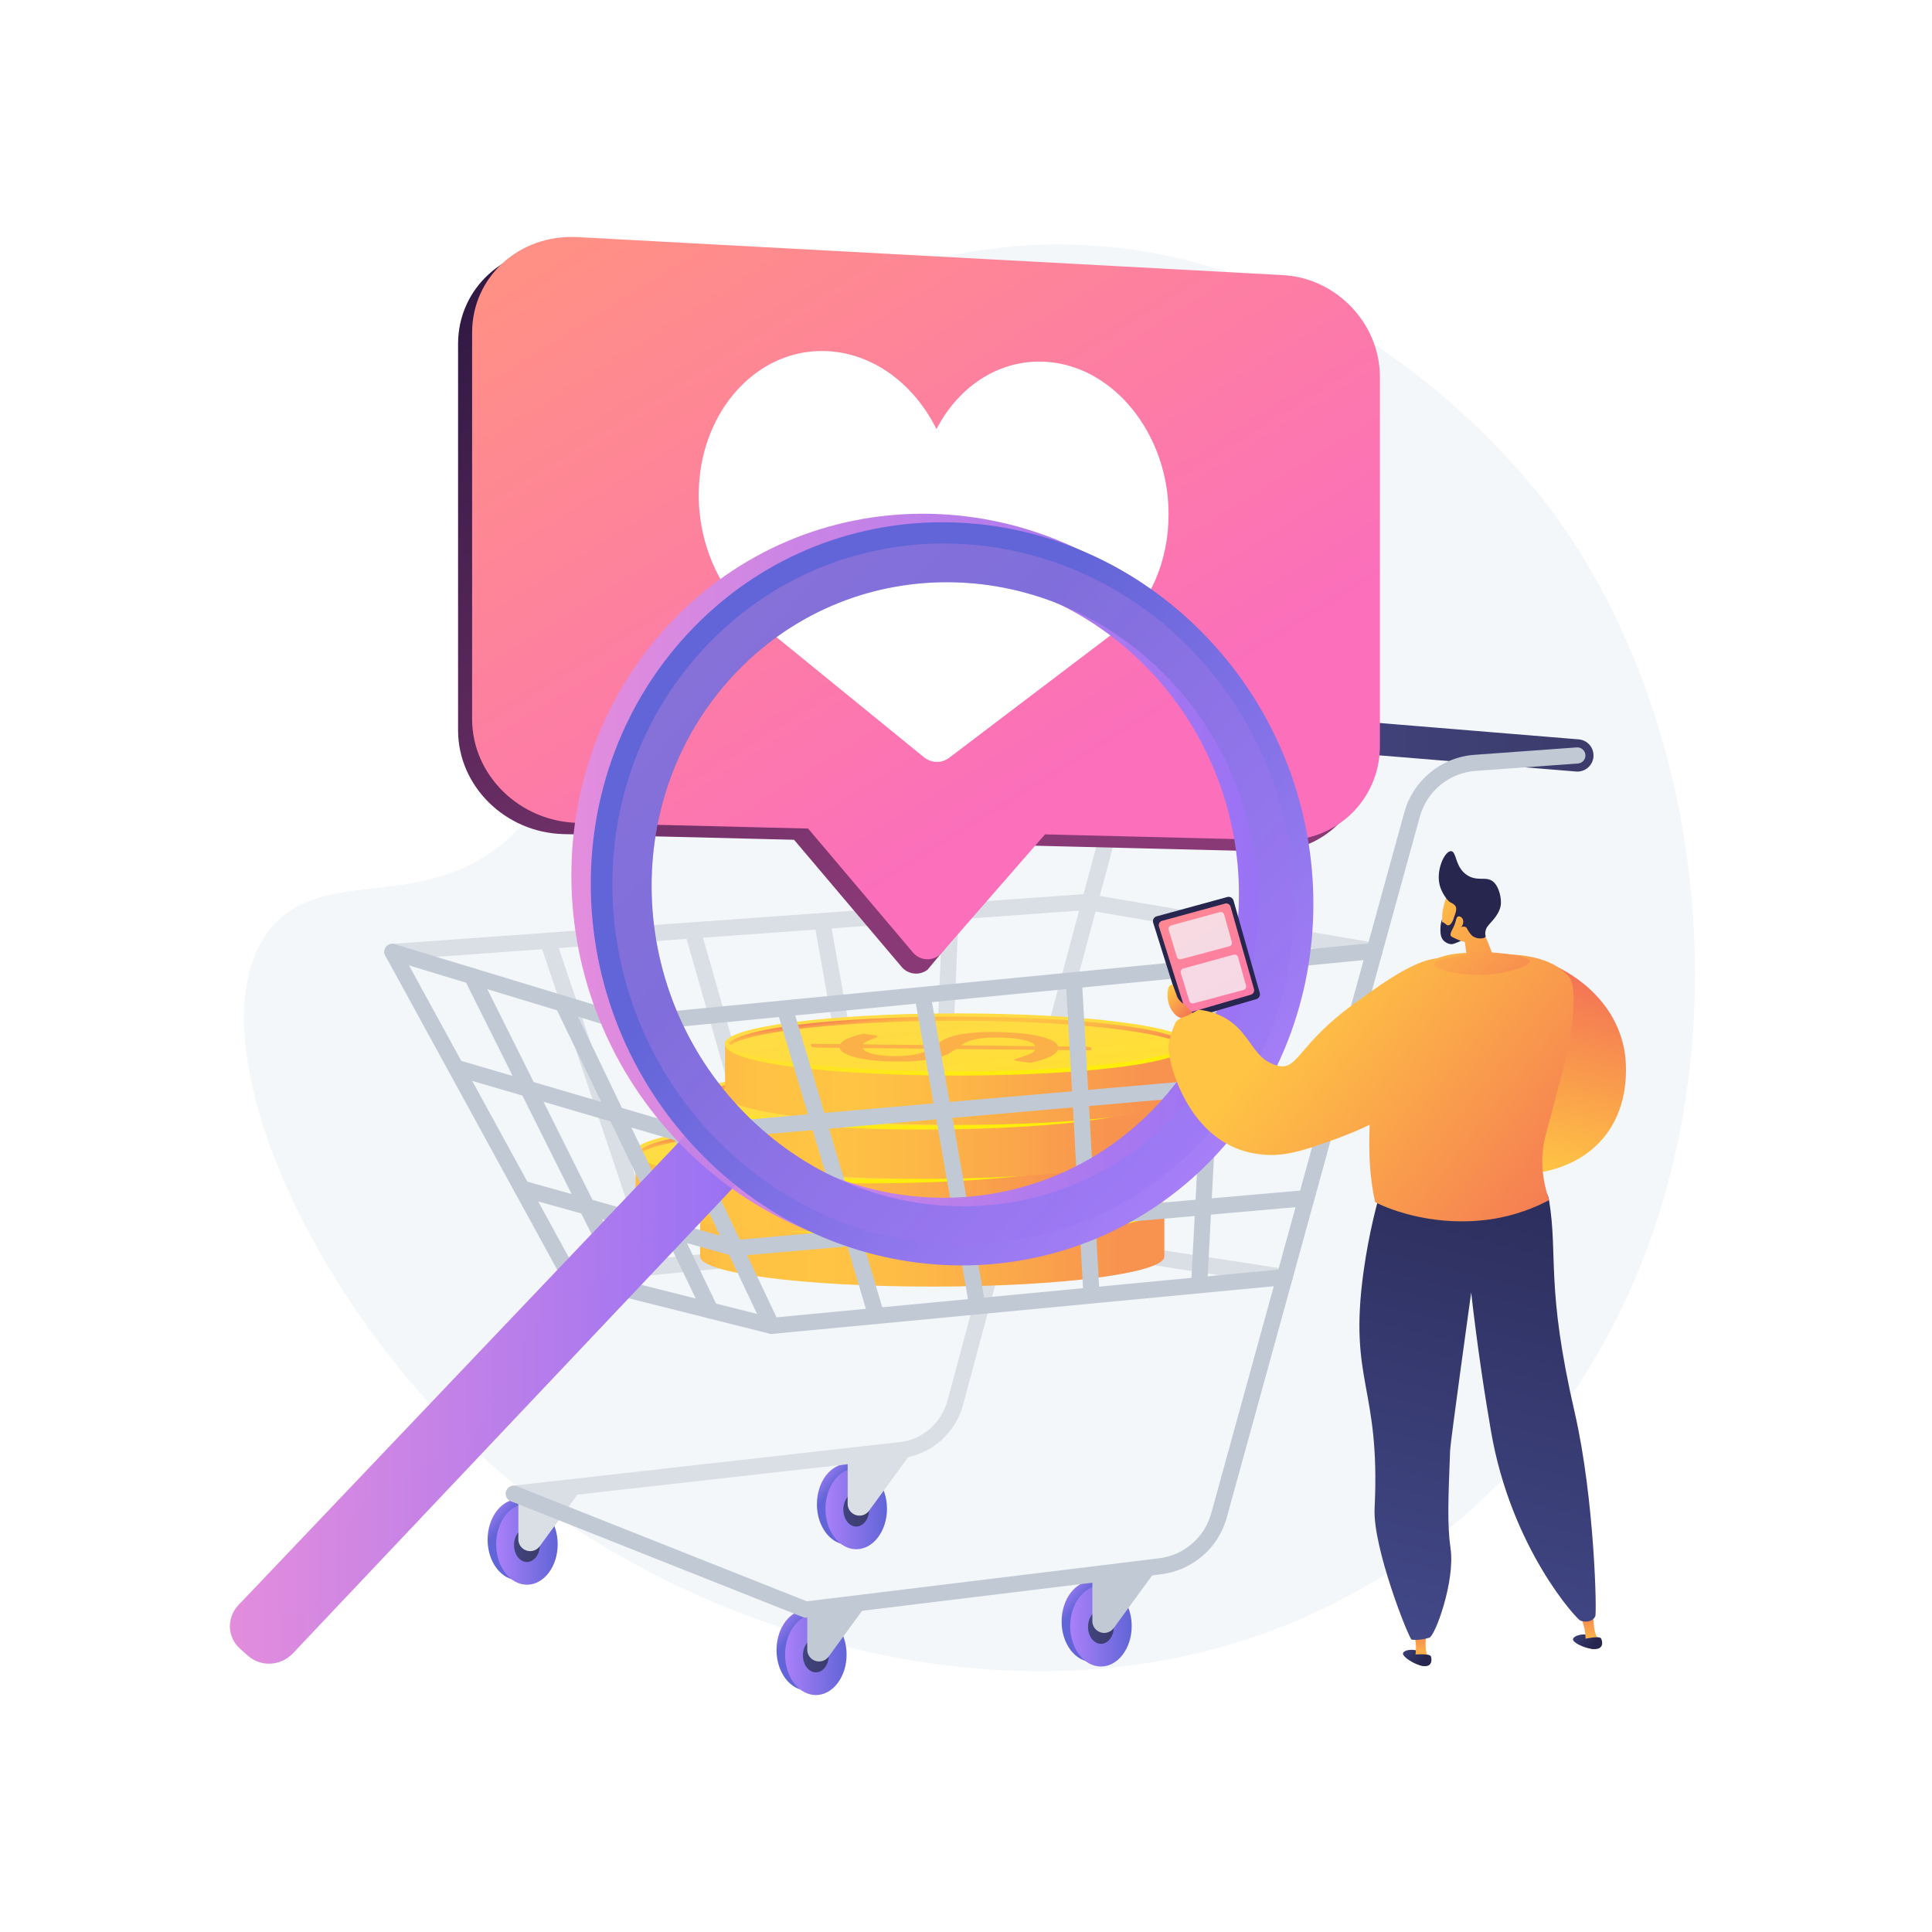
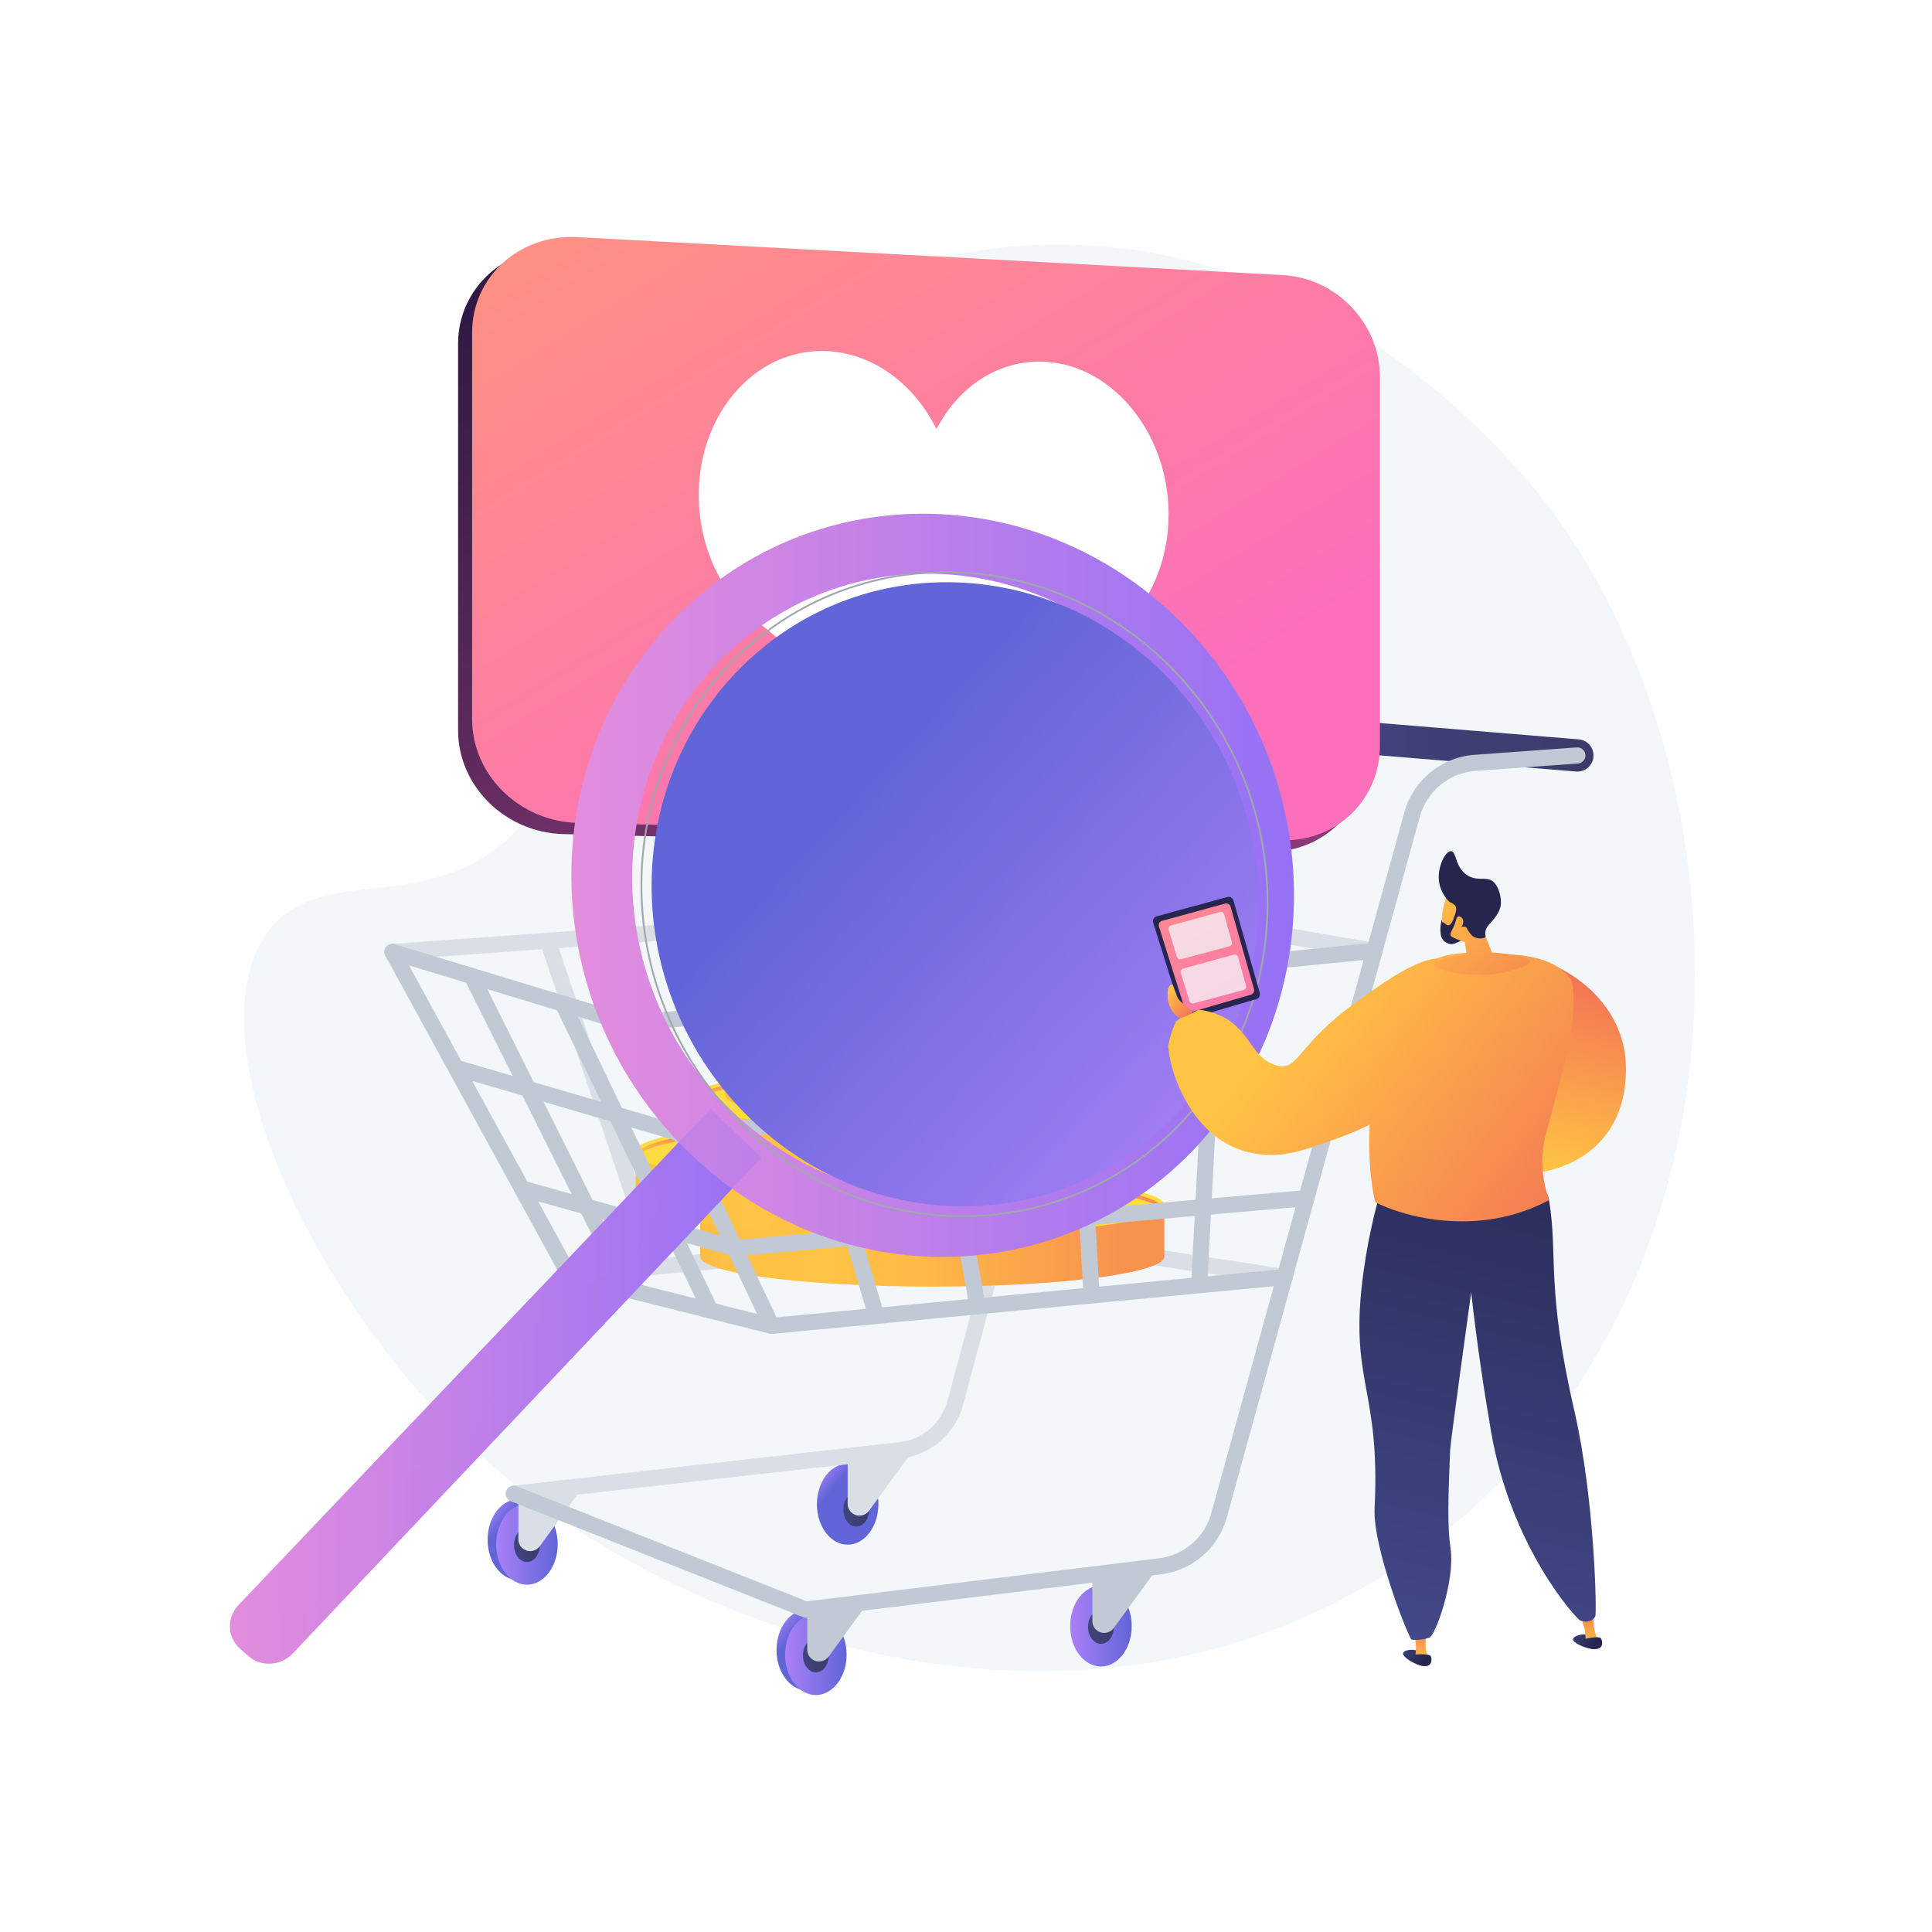
<svg xmlns="http://www.w3.org/2000/svg" viewBox="0 0 3710 3710" xml:space="preserve">
  <path fill="#fff" d="M0 0h3710v3710H0z" />
  <path d="M2984.46 986.942c-42.487-58.291-406.22-540.329-995.814-516.849-29.462 1.173-604.475 31.611-816.565 409.471-156.889 279.513 9.211 527.511-182.183 717.95-166.768 165.937-371.72 56.103-474.203 190.287-156.109 204.401 92.497 756.435 474.467 1064.299 394.408 317.89 1148.956 551.107 1735.42 126.98 658.435-476.173 651.753-1453.134 258.878-1992.138z" fill="#f4f7fa" />
  <linearGradient id="a" gradientUnits="userSpaceOnUse" x1="931.607" y1="2902.984" x2="964.283" y2="2930.462">
    <stop offset="0" stop-color="#aa80f9" />
    <stop offset=".996" stop-color="#6165d7" />
  </linearGradient>
  <path d="M1054.471 2956.635c0 42.911-26.443 77.695-59.064 77.695-32.618 0-59.062-34.784-59.062-77.695 0-42.909 26.443-77.695 59.062-77.695 32.621 0 59.064 34.786 59.064 77.695z" fill="url(#a)" />
  <linearGradient id="b" gradientUnits="userSpaceOnUse" x1="952.797" y1="2965.406" x2="1070.923" y2="2965.406">
    <stop offset="0" stop-color="#aa80f9" />
    <stop offset=".996" stop-color="#6165d7" />
  </linearGradient>
  <path d="M1070.923 2965.406c0 42.911-26.442 77.694-59.062 77.694s-59.063-34.784-59.063-77.694c0-42.909 26.443-77.695 59.063-77.695s59.062 34.786 59.062 77.695z" fill="url(#b)" />
  <linearGradient id="c" gradientUnits="userSpaceOnUse" x1="987.106" y1="2966.971" x2="1036.604" y2="2966.971">
    <stop offset="0" stop-color="#40447e" />
    <stop offset=".996" stop-color="#3c3b6b" />
  </linearGradient>
  <path d="M1036.604 2966.97c0 17.98-11.081 32.557-24.749 32.557-13.667 0-24.749-14.576-24.749-32.557 0-17.979 11.082-32.555 24.749-32.555 13.668 0 24.749 14.576 24.749 32.555z" fill="url(#c)" />
  <path d="M995.407 2870.572v85.313c0 12.527 10.154 22.681 22.681 22.681a22.678 22.678 0 0 0 18.315-9.304l76.731-105.067-117.727 6.377z" fill="#dadfe5" />
  <linearGradient id="d" gradientUnits="userSpaceOnUse" x1="1563.945" y1="2834.854" x2="1596.621" y2="2862.332">
    <stop offset="0" stop-color="#aa80f9" />
    <stop offset=".996" stop-color="#6165d7" />
  </linearGradient>
  <path d="M1686.809 2888.505c0 42.91-26.443 77.696-59.063 77.696-32.618 0-59.062-34.785-59.062-77.696 0-42.907 26.443-77.695 59.062-77.695 32.62 0 59.063 34.787 59.063 77.695z" fill="url(#d)" />
  <linearGradient id="e" gradientUnits="userSpaceOnUse" x1="1585.137" y1="2897.278" x2="1703.263" y2="2897.278">
    <stop offset="0" stop-color="#aa80f9" />
    <stop offset=".996" stop-color="#6165d7" />
  </linearGradient>
-   <path d="M1703.262 2897.277c0 42.909-26.444 77.696-59.062 77.696-32.62 0-59.063-34.787-59.063-77.696s26.443-77.694 59.063-77.694c32.619 0 59.062 34.785 59.062 77.694z" fill="url(#e)" />
  <linearGradient id="f" gradientUnits="userSpaceOnUse" x1="1619.445" y1="2898.842" x2="1668.941" y2="2898.842">
    <stop offset="0" stop-color="#40447e" />
    <stop offset=".996" stop-color="#3c3b6b" />
  </linearGradient>
  <path d="M1668.942 2898.841c0 17.981-11.078 32.557-24.749 32.557-13.667 0-24.747-14.576-24.747-32.557 0-17.98 11.081-32.555 24.747-32.555 13.67.001 24.749 14.575 24.749 32.555z" fill="url(#f)" />
  <path d="M1627.746 2802.442v85.316c0 12.525 10.154 22.68 22.681 22.68a22.683 22.683 0 0 0 18.317-9.304l76.728-105.067-117.726 6.375z" fill="#dadfe5" />
  <path d="M986.587 2883.83c-7.774 0-14.475-5.846-15.367-13.757-.961-8.5 5.158-16.161 13.658-17.122l748.843-84.384c40.755-7.011 74.742-37.988 85.708-78.788l313.685-1167.876c16.706-62.188 71.089-106.936 135.319-111.36l227.78-13.583c8.561-.59 15.874 5.997 16.381 14.535.514 8.538-5.997 15.874-14.535 16.381l-227.637 13.575c-50.904 3.509-94.118 39.069-107.39 88.484l-313.685 1167.876c-14.089 52.439-57.771 92.242-111.278 101.416l-749.727 84.506c-.59.067-1.173.097-1.755.097z" fill="#dadfe5" />
  <path d="M1507.573 2424.094c-6.738 0-12.94-4.439-14.884-11.238l-176.339-617.04c-2.352-8.229 2.413-16.797 10.633-19.149 8.213-2.344 16.797 2.42 19.149 10.633l176.339 617.04c2.352 8.229-2.413 16.797-10.633 19.149a15.46 15.46 0 0 1-4.265.605zM1687.973 2398.29c-7.366 0-13.9-5.271-15.231-12.773l-108.767-611.224c-1.497-8.425 4.114-16.464 12.532-17.962 8.5-1.535 16.472 4.114 17.962 12.531l108.766 611.224c1.498 8.425-4.114 16.464-12.531 17.961-.923.168-1.831.243-2.731.243zM1800.06 2378.257c-.212 0-.431-.008-.651-.015-8.546-.355-15.186-7.57-14.83-16.116l25.101-604.758c.348-8.546 7.192-15.33 16.116-14.83 8.546.355 15.186 7.57 14.831 16.116l-25.1 604.758c-.342 8.326-7.209 14.845-15.467 14.845zM1261.513 2446.669c-6.474 0-12.509-4.091-14.687-10.573l-207.044-617.312c-2.715-8.107 1.649-16.888 9.763-19.61 8.107-2.7 16.887 1.649 19.61 9.763L1276.2 2426.25c2.715 8.107-1.649 16.887-9.763 19.61a15.56 15.56 0 0 1-4.924.809z" fill="#dadfe5" />
  <linearGradient id="g" gradientUnits="userSpaceOnUse" x1="2488.438" y1="1429.727" x2="3060.012" y2="1429.727">
    <stop offset="0" stop-color="#40447e" />
    <stop offset=".996" stop-color="#3c3b6b" />
  </linearGradient>
  <path d="M3029.073 1481.655c-.854 0-1.709-.03-2.579-.106l-509.619-41.897c-17.047-1.399-29.737-16.358-28.33-33.412 1.399-17.054 16.373-29.759 33.412-28.33l509.619 41.897c17.047 1.399 29.737 16.358 28.33 33.412-1.331 16.184-14.876 28.436-30.833 28.436z" fill="url(#g)" />
  <linearGradient id="h" gradientUnits="userSpaceOnUse" x1="1486.39" y1="3114.882" x2="1519.066" y2="3142.36">
    <stop offset="0" stop-color="#aa80f9" />
    <stop offset=".996" stop-color="#6165d7" />
  </linearGradient>
  <path d="M1609.254 3168.533c0 42.909-26.444 77.695-59.062 77.695-32.622 0-59.063-34.786-59.063-77.695s26.442-77.695 59.063-77.695c32.619 0 59.062 34.786 59.062 77.695z" fill="url(#h)" />
  <linearGradient id="i" gradientUnits="userSpaceOnUse" x1="1507.58" y1="3177.305" x2="1625.706" y2="3177.305">
    <stop offset="0" stop-color="#aa80f9" />
    <stop offset=".996" stop-color="#6165d7" />
  </linearGradient>
  <path d="M1625.706 3177.304c0 42.909-26.442 77.696-59.062 77.696-32.618 0-59.063-34.787-59.063-77.696s26.445-77.695 59.063-77.695c32.62.001 59.062 34.786 59.062 77.695z" fill="url(#i)" />
  <linearGradient id="j" gradientUnits="userSpaceOnUse" x1="1541.889" y1="3178.869" x2="1591.387" y2="3178.869">
    <stop offset="0" stop-color="#40447e" />
    <stop offset=".996" stop-color="#3c3b6b" />
  </linearGradient>
  <path d="M1591.387 3178.868c0 17.98-11.079 32.556-24.749 32.556-13.667 0-24.749-14.576-24.749-32.556 0-17.979 11.082-32.555 24.749-32.555 13.67 0 24.749 14.576 24.749 32.555z" fill="url(#j)" />
  <path d="M1550.192 3082.47v85.313c0 12.527 10.154 22.681 22.68 22.681a22.675 22.675 0 0 0 18.316-9.306l76.729-105.065-117.725 6.377z" fill="#c1cad4" />
  <linearGradient id="k" gradientUnits="userSpaceOnUse" x1="2033.86" y1="3060.075" x2="2066.536" y2="3087.552">
    <stop offset="0" stop-color="#aa80f9" />
    <stop offset=".996" stop-color="#6165d7" />
  </linearGradient>
-   <path d="M2156.723 3113.726c0 42.909-26.443 77.694-59.062 77.694-32.62 0-59.063-34.785-59.063-77.694 0-42.911 26.443-77.694 59.063-77.694 32.619-.001 59.062 34.783 59.062 77.694z" fill="url(#k)" />
  <linearGradient id="l" gradientUnits="userSpaceOnUse" x1="2055.052" y1="3122.497" x2="2173.177" y2="3122.497">
    <stop offset="0" stop-color="#aa80f9" />
    <stop offset=".996" stop-color="#6165d7" />
  </linearGradient>
  <path d="M2173.177 3122.497c0 42.911-26.444 77.695-59.062 77.695-32.618 0-59.063-34.784-59.063-77.695 0-42.909 26.445-77.694 59.063-77.694 32.619-.001 59.062 34.785 59.062 77.694z" fill="url(#l)" />
  <linearGradient id="m" gradientUnits="userSpaceOnUse" x1="2089.36" y1="3124.061" x2="2138.856" y2="3124.061">
    <stop offset="0" stop-color="#40447e" />
    <stop offset=".996" stop-color="#3c3b6b" />
  </linearGradient>
  <path d="M2138.856 3124.061c0 17.979-11.079 32.555-24.747 32.555s-24.749-14.576-24.749-32.555c0-17.981 11.081-32.557 24.749-32.557 13.668.001 24.747 14.577 24.747 32.557z" fill="url(#m)" />
  <path d="M2097.662 3027.663v85.313c0 12.527 10.154 22.683 22.68 22.683a22.688 22.688 0 0 0 18.318-9.305l76.728-105.067-117.726 6.376z" fill="#c1cad4" />
  <path d="M753.611 1843.499c-8.047 0-14.845-6.224-15.435-14.377-.613-8.531 5.808-15.95 14.339-16.562l1333.688-96.001c1.248-.061 2.488-.031 3.713.181l552.129 94.042c8.432 1.437 14.104 9.438 12.667 17.871a15.44 15.44 0 0 1-17.871 12.667l-550.284-93.732-1331.82 95.872c-.378.024-.756.039-1.126.039z" fill="#dadfe5" />
  <path d="M1206.79 1981.087c-1.52 0-3.04-.227-4.5-.666l-453.164-137.588c-8.183-2.488-12.804-11.14-10.323-19.323 2.496-8.183 11.185-12.781 19.323-10.323l450.222 136.696 1429.59-139.245c8.652-.93 16.094 5.4 16.918 13.908.832 8.516-5.4 16.093-13.908 16.918l-1432.653 139.547a14.42 14.42 0 0 1-1.505.076z" fill="#c1cad4" />
  <path d="M2466.938 2467.882c-.786 0-1.573-.061-2.375-.182l-543.304-83.356-826.579 79.56c-8.508.802-16.086-5.43-16.902-13.938-.817-8.515 5.422-16.078 13.938-16.903l828.5-79.741a15.157 15.157 0 0 1 3.834.113l545.217 83.651c8.455 1.293 14.256 9.204 12.955 17.659-1.172 7.654-7.774 13.137-15.284 13.137z" fill="#dadfe5" />
  <linearGradient id="n" gradientUnits="userSpaceOnUse" x1="1268.213" y1="2392.456" x2="2293.779" y2="2392.456">
    <stop offset="0" stop-color="#fcb148" />
    <stop offset=".052" stop-color="#fdba46" />
    <stop offset=".142" stop-color="#ffc244" />
    <stop offset=".318" stop-color="#ffc444" />
    <stop offset=".485" stop-color="#fdb946" />
    <stop offset=".775" stop-color="#f99c4d" />
    <stop offset=".866" stop-color="#f8924f" />
    <stop offset="1" stop-color="#f8924f" />
  </linearGradient>
  <path d="M1344.422 2314.274v98.647c0 31.876 199.559 57.717 445.728 57.717 246.168 0 445.727-25.84 445.727-57.717v-98.647h-891.455z" fill="url(#n)" />
  <linearGradient id="o" gradientUnits="userSpaceOnUse" x1="1785.714" y1="2277.145" x2="1839.717" y2="2729.226">
    <stop offset="0" stop-color="#ffdb44" />
    <stop offset="1" stop-color="#feef06" />
  </linearGradient>
  <path d="M2235.877 2314.272c0 31.876-199.559 57.717-445.727 57.717-246.169 0-445.728-25.841-445.728-57.717 0-31.875 199.559-57.716 445.728-57.716 246.168 0 445.727 25.841 445.727 57.716z" fill="url(#o)" />
  <linearGradient id="p" gradientUnits="userSpaceOnUse" x1="1783.36" y1="2256.927" x2="1799.951" y2="2395.822">
    <stop offset="0" stop-color="#ffdb44" />
    <stop offset="1" stop-color="#feef06" />
  </linearGradient>
-   <path d="M1790.148 2375.97c-218.013 0-445.985-20.778-445.985-60.854 0-2.2.786-6.069 2.993-6.069 2.206 0 1.257 3.026 1.257 5.227 0 25.415 181.415 53.732 441.735 53.732 260.321 0 441.736-28.317 441.736-53.732 0-2.201.376-4.264 2.583-4.264 2.206 0 1.674 2.937 1.674 5.138-.001 40.076-227.979 60.822-445.993 60.822z" fill="url(#p)" />
-   <path d="M1748.03 2317.49a234.104 234.104 0 0 1 14.008-8.941c4.934-2.937 11.363-5.593 19.148-7.964 7.832-2.373 17.625-4.301 29.383-5.798 11.757-1.497 26.458-2.285 44.011-2.37 17.226-.084 33.383.461 48.513 1.638 15.084 1.172 28.398 2.933 39.894 5.27 11.45 2.339 20.8 5.232 28.007 8.67 7.16 3.447 11.427 7.392 12.803 11.84l50.188.507c3.642.023 6.864.317 9.622.889 2.804.571 4.161 1.291 4.165 2.166l.02 4.124-64.521-.62c-2.263 5.05-8.029 9.669-17.299 13.859-9.223 4.194-21.016 7.821-35.38 10.891l-23.498-3.26c-2.103-.32-3.833-.729-5.189-1.226-1.356-.492-2.012-1.027-2.015-1.612-.004-.793 1.812-1.697 5.448-2.712 3.637-1.019 7.738-2.28 12.306-3.781a124.148 124.148 0 0 0 13.466-5.314c4.378-2.039 7.308-4.479 8.834-7.319l-152.292-1.506c-4 2.938-8.514 5.822-13.449 8.658-4.981 2.836-11.552 5.391-19.756 7.658-8.206 2.267-18.42 4.107-30.645 5.525-12.271 1.412-27.627 2.164-46.206 2.255-13.959.068-27.545-.46-40.857-1.58-13.31-1.125-25.13-2.806-35.458-5.044-10.328-2.242-18.792-5.012-25.437-8.31-6.599-3.303-10.307-7.094-11.075-11.382l-41.317-.423c-3.642-.023-6.864-.308-9.762-.857-2.849-.551-4.301-1.281-4.306-2.196l-.02-4.124 56.49.537c2.5-4.344 7.617-8.132 15.444-11.353 7.826-3.226 17.383-6.095 28.668-8.606l18.92 2.592c5.747.806 8.599 1.748 8.604 2.831.002.584-1.161 1.307-3.537 2.173-2.424.866-5.219 1.902-8.482 3.102a78.135 78.135 0 0 0-9.409 4.235c-3.073 1.617-5.352 3.449-6.882 5.5l138.85 1.378zm-139.372 5.619c1.135 2.704 3.666 5.032 7.505 6.99 3.837 1.965 8.607 3.573 14.356 4.836 5.748 1.264 12.196 2.188 19.341 2.778 7.193.59 14.71.869 22.552.83 9.15-.044 17.131-.439 23.943-1.18 6.765-.745 12.735-1.75 17.911-3.026 5.13-1.275 9.65-2.751 13.471-4.438 3.819-1.687 7.219-3.513 10.289-5.486l-129.368-1.304zm331.534-3.687c-1.133-2.74-3.9-5.142-8.205-7.206-4.305-2.059-9.822-3.795-16.505-5.197-6.683-1.406-14.484-2.451-23.405-3.135-8.873-.683-18.679-1.001-29.415-.948-9.524.046-17.785.473-24.644 1.275-6.859.807-12.829 1.883-17.911 3.245-5.035 1.357-9.369 2.939-12.862 4.746-3.539 1.807-6.844 3.74-9.869 5.798l142.816 1.422z" fill="#fcb048" />
  <linearGradient id="q" gradientUnits="userSpaceOnUse" x1="-129.717" y1="1746.508" x2="-113.183" y2="1884.924" gradientTransform="rotate(180 834.625 2063.92)">
    <stop offset=".004" stop-color="#f36f56" />
    <stop offset=".306" stop-color="#f99c4c" />
    <stop offset=".545" stop-color="#fdb946" />
    <stop offset=".682" stop-color="#ffc444" />
    <stop offset=".804" stop-color="#ffc244" />
    <stop offset=".867" stop-color="#feba46" />
    <stop offset=".916" stop-color="#fcad49" />
    <stop offset=".958" stop-color="#f99a4d" />
    <stop offset=".996" stop-color="#f58152" />
    <stop offset="1" stop-color="#f57e53" />
  </linearGradient>
  <path d="M1790.21 2262.804c-198.742 0-405.676 17.449-438.776 51.23a40.013 40.013 0 0 1 3.618 3.8c27.898-23.453 198.769-47.068 435.158-47.068 242.458 0 416.067 24.845 437.097 48.876a40.84 40.84 0 0 1 3.333-3.769c-27.338-34.974-238.158-53.069-440.43-53.069z" fill="url(#q)" />
  <linearGradient id="r" gradientUnits="userSpaceOnUse" x1="1144.304" y1="2288.838" x2="2169.869" y2="2288.838">
    <stop offset="0" stop-color="#fcb148" />
    <stop offset=".052" stop-color="#fdba46" />
    <stop offset=".142" stop-color="#ffc244" />
    <stop offset=".318" stop-color="#ffc444" />
    <stop offset=".485" stop-color="#fdb946" />
    <stop offset=".775" stop-color="#f99c4d" />
    <stop offset=".866" stop-color="#f8924f" />
    <stop offset="1" stop-color="#f8924f" />
  </linearGradient>
  <path d="M1220.513 2210.655v98.647c0 31.878 199.558 57.717 445.727 57.717 246.168 0 445.727-25.84 445.727-57.717v-98.647h-891.454z" fill="url(#r)" />
  <linearGradient id="s" gradientUnits="userSpaceOnUse" x1="1661.805" y1="2173.528" x2="1715.808" y2="2625.61">
    <stop offset="0" stop-color="#ffdb44" />
    <stop offset="1" stop-color="#feef06" />
  </linearGradient>
  <ellipse cx="1666.24" cy="2210.656" rx="445.727" ry="57.717" fill="url(#s)" />
  <linearGradient id="t" gradientUnits="userSpaceOnUse" x1="1659.45" y1="2153.311" x2="1676.041" y2="2292.204">
    <stop offset="0" stop-color="#ffdb44" />
    <stop offset="1" stop-color="#feef06" />
  </linearGradient>
  <path d="M1666.239 2272.352c-218.013 0-445.986-20.779-445.986-60.854 0-2.202.787-6.069 2.992-6.069 2.206 0 1.257 3.025 1.257 5.226 0 25.417 181.416 53.733 441.736 53.733s441.736-28.316 441.736-53.733c0-2.201.376-4.262 2.582-4.262s1.674 2.937 1.674 5.138c0 40.074-227.978 60.821-445.991 60.821z" fill="url(#t)" />
  <path d="M1624.12 2213.872a234.928 234.928 0 0 1 14.008-8.941c4.934-2.938 11.364-5.593 19.149-7.965 7.832-2.371 17.626-4.302 29.383-5.797 11.757-1.497 26.459-2.285 44.012-2.371 17.226-.084 33.382.462 48.513 1.638 15.085 1.172 28.399 2.932 39.894 5.271 11.45 2.338 20.801 5.231 28.007 8.669 7.16 3.449 11.427 7.393 12.802 11.841l50.188.506c3.642.022 6.865.317 9.622.888 2.804.572 4.161 1.292 4.165 2.167l.021 4.123-64.521-.619c-2.263 5.05-8.029 9.669-17.299 13.859-9.223 4.194-21.016 7.821-35.379 10.891l-23.499-3.261c-2.102-.321-3.831-.729-5.188-1.225-1.356-.492-2.012-1.028-2.015-1.612-.004-.794 1.813-1.698 5.449-2.712 3.636-1.019 7.739-2.28 12.306-3.781a124.265 124.265 0 0 0 13.466-5.313c4.378-2.04 7.308-4.48 8.834-7.319l-152.292-1.507c-4.001 2.938-8.514 5.823-13.45 8.659-4.981 2.836-11.551 5.39-19.756 7.657-8.206 2.267-18.42 4.107-30.644 5.524-12.271 1.412-27.626 2.164-46.207 2.255-13.958.069-27.547-.46-40.856-1.58-13.311-1.124-25.13-2.806-35.458-5.043-10.328-2.242-18.792-5.012-25.437-8.311-6.599-3.302-10.305-7.094-11.073-11.38l-41.318-.423c-3.641-.023-6.864-.307-9.761-.858-2.85-.55-4.301-1.281-4.305-2.195l-.021-4.124 56.491.537c2.5-4.344 7.616-8.132 15.443-11.353 7.828-3.227 17.384-6.096 28.669-8.606l18.919 2.592c5.746.805 8.599 1.747 8.605 2.83.003.585-1.161 1.307-3.538 2.173-2.422.865-5.219 1.901-8.481 3.103a77.613 77.613 0 0 0-9.41 4.235c-3.073 1.617-5.351 3.448-6.882 5.5l138.844 1.378zm-139.372 5.62c1.135 2.705 3.666 5.031 7.504 6.99 3.839 1.964 8.607 3.573 14.355 4.836 5.749 1.263 12.196 2.187 19.342 2.778 7.192.59 14.709.868 22.552.829 9.151-.045 17.131-.44 23.943-1.18 6.766-.744 12.737-1.75 17.913-3.026 5.129-1.276 9.649-2.752 13.47-4.439 3.819-1.687 7.219-3.513 10.29-5.486l-129.369-1.302zm331.535-3.688c-1.134-2.739-3.901-5.142-8.206-7.205-4.305-2.059-9.822-3.796-16.505-5.198-6.682-1.406-14.484-2.451-23.403-3.134-8.874-.684-18.679-1.002-29.417-.95-9.523.047-17.784.473-24.643 1.275-6.859.806-12.829 1.883-17.91 3.245-5.036 1.356-9.37 2.939-12.862 4.746-3.54 1.807-6.844 3.74-9.868 5.798l142.814 1.423z" fill="#fcb048" />
  <linearGradient id="u" gradientUnits="userSpaceOnUse" x1="-5.807" y1="1850.127" x2="10.727" y2="1988.542" gradientTransform="rotate(180 834.625 2063.92)">
    <stop offset=".004" stop-color="#f36f56" />
    <stop offset=".306" stop-color="#f99c4c" />
    <stop offset=".545" stop-color="#fdb946" />
    <stop offset=".682" stop-color="#ffc444" />
    <stop offset=".804" stop-color="#ffc244" />
    <stop offset=".867" stop-color="#feba46" />
    <stop offset=".916" stop-color="#fcad49" />
    <stop offset=".958" stop-color="#f99a4d" />
    <stop offset=".996" stop-color="#f58152" />
    <stop offset="1" stop-color="#f57e53" />
  </linearGradient>
  <path d="M1666.3 2159.186c-198.742 0-405.677 17.45-438.777 51.23a40.03 40.03 0 0 1 3.618 3.801c27.9-23.454 198.77-47.068 435.159-47.068 242.458 0 416.067 24.844 437.097 48.875a40.562 40.562 0 0 1 3.334-3.768c-27.339-34.974-238.158-53.07-440.431-53.07z" fill="url(#u)" />
  <linearGradient id="v" gradientUnits="userSpaceOnUse" x1="1251.221" y1="2185.523" x2="2276.786" y2="2185.523">
    <stop offset="0" stop-color="#fcb148" />
    <stop offset=".052" stop-color="#fdba46" />
    <stop offset=".142" stop-color="#ffc244" />
    <stop offset=".318" stop-color="#ffc444" />
    <stop offset=".485" stop-color="#fdb946" />
    <stop offset=".775" stop-color="#f99c4d" />
    <stop offset=".866" stop-color="#f8924f" />
    <stop offset="1" stop-color="#f8924f" />
  </linearGradient>
  <path d="M1327.43 2107.341v98.648c0 31.877 199.559 57.717 445.728 57.717 246.168 0 445.727-25.84 445.727-57.717v-98.648H1327.43z" fill="url(#v)" />
  <linearGradient id="w" gradientUnits="userSpaceOnUse" x1="1768.722" y1="2070.213" x2="1822.725" y2="2522.295">
    <stop offset="0" stop-color="#ffdb44" />
    <stop offset="1" stop-color="#feef06" />
  </linearGradient>
  <ellipse cx="1773.157" cy="2107.341" rx="445.727" ry="57.717" fill="url(#w)" />
  <linearGradient id="x" gradientUnits="userSpaceOnUse" x1="1766.367" y1="2049.996" x2="1782.959" y2="2188.89">
    <stop offset="0" stop-color="#ffdb44" />
    <stop offset="1" stop-color="#feef06" />
  </linearGradient>
  <path d="M1773.156 2169.038c-218.013 0-445.986-20.778-445.986-60.854 0-2.201.787-6.069 2.993-6.069s1.257 3.025 1.257 5.226c0 25.417 181.415 53.733 441.736 53.733s441.736-28.316 441.736-53.733c0-2.201.377-4.263 2.583-4.263s1.673 2.937 1.673 5.138c-.001 40.076-227.978 60.822-445.992 60.822z" fill="url(#x)" />
  <path d="M1731.038 2110.559a233.783 233.783 0 0 1 14.008-8.941c4.934-2.938 11.363-5.593 19.149-7.965 7.831-2.371 17.625-4.3 29.383-5.797 11.757-1.497 26.458-2.286 44.011-2.371 17.226-.085 33.381.463 48.513 1.639 15.084 1.171 28.399 2.933 39.894 5.271 11.45 2.337 20.8 5.232 28.007 8.668 7.16 3.448 11.427 7.393 12.803 11.841l50.187.507c3.642.023 6.864.318 9.622.888 2.804.571 4.161 1.292 4.165 2.167l.02 4.123-64.52-.619c-2.263 5.05-8.029 9.669-17.299 13.858-9.223 4.194-21.016 7.821-35.379 10.892l-23.499-3.262c-2.101-.319-3.831-.728-5.187-1.225-1.356-.492-2.012-1.028-2.016-1.612-.003-.793 1.812-1.697 5.449-2.712 3.637-1.019 7.738-2.28 12.306-3.781a124.249 124.249 0 0 0 13.465-5.313c4.379-2.041 7.308-4.48 8.834-7.32l-152.291-1.507c-4 2.938-8.514 5.823-13.449 8.659-4.981 2.836-11.552 5.39-19.756 7.657-8.206 2.267-18.421 4.107-30.645 5.524-12.271 1.413-27.627 2.164-46.207 2.255-13.959.069-27.547-.46-40.857-1.579-13.311-1.124-25.13-2.806-35.458-5.043-10.328-2.242-18.792-5.012-25.437-8.311-6.599-3.302-10.306-7.093-11.075-11.38l-41.317-.423c-3.641-.022-6.864-.307-9.761-.857-2.85-.55-4.302-1.28-4.306-2.195l-.021-4.124 56.491.537c2.499-4.344 7.616-8.132 15.444-11.353 7.826-3.227 17.383-6.095 28.668-8.606l18.92 2.592c5.747.805 8.598 1.747 8.604 2.83.002.585-1.161 1.308-3.537 2.173-2.424.867-5.22 1.901-8.482 3.103a77.754 77.754 0 0 0-9.409 4.235c-3.073 1.617-5.352 3.449-6.882 5.5l138.847 1.377zm-139.372 5.618c1.135 2.705 3.666 5.031 7.504 6.99 3.837 1.964 8.608 3.573 14.355 4.836 5.748 1.263 12.196 2.187 19.34 2.778 7.194.59 14.711.868 22.554.83 9.149-.045 17.131-.44 23.943-1.179 6.766-.745 12.736-1.75 17.912-3.026 5.129-1.276 9.65-2.752 13.47-4.439 3.82-1.687 7.219-3.513 10.29-5.486l-129.368-1.304zm331.534-3.687c-1.134-2.74-3.9-5.141-8.205-7.205-4.306-2.059-9.823-3.797-16.505-5.197-6.683-1.406-14.484-2.452-23.405-3.135-8.874-.685-18.679-1.002-29.415-.95-9.523.047-17.785.474-24.643 1.275-6.859.806-12.829 1.883-17.911 3.245-5.036 1.357-9.37 2.939-12.862 4.746-3.54 1.807-6.845 3.74-9.869 5.798l142.815 1.423z" fill="#fcb048" />
  <linearGradient id="y" gradientUnits="userSpaceOnUse" x1="-112.724" y1="1953.441" x2="-96.19" y2="2091.856" gradientTransform="rotate(180 834.625 2063.92)">
    <stop offset=".004" stop-color="#f36f56" />
    <stop offset=".306" stop-color="#f99c4c" />
    <stop offset=".545" stop-color="#fdb946" />
    <stop offset=".682" stop-color="#ffc444" />
    <stop offset=".804" stop-color="#ffc244" />
    <stop offset=".867" stop-color="#feba46" />
    <stop offset=".916" stop-color="#fcad49" />
    <stop offset=".958" stop-color="#f99a4d" />
    <stop offset=".996" stop-color="#f58152" />
    <stop offset="1" stop-color="#f57e53" />
  </linearGradient>
  <path d="M1773.218 2055.872c-198.742 0-405.677 17.45-438.777 51.23a40.144 40.144 0 0 1 3.618 3.801c27.899-23.455 198.769-47.067 435.159-47.067 242.457 0 416.067 24.844 437.096 48.875a40.434 40.434 0 0 1 3.334-3.768c-27.339-34.975-238.158-53.071-440.43-53.071z" fill="url(#y)" />
  <linearGradient id="z" gradientUnits="userSpaceOnUse" x1="1316.102" y1="2081.907" x2="2341.666" y2="2081.907">
    <stop offset="0" stop-color="#fcb148" />
    <stop offset=".052" stop-color="#fdba46" />
    <stop offset=".142" stop-color="#ffc244" />
    <stop offset=".318" stop-color="#ffc444" />
    <stop offset=".485" stop-color="#fdb946" />
    <stop offset=".775" stop-color="#f99c4d" />
    <stop offset=".866" stop-color="#f8924f" />
    <stop offset="1" stop-color="#f8924f" />
  </linearGradient>
  <path d="M1392.311 2003.724v98.647c0 31.877 199.558 57.717 445.727 57.717 246.168 0 445.727-25.84 445.727-57.717v-98.647h-891.454z" fill="url(#z)" />
  <linearGradient id="A" gradientUnits="userSpaceOnUse" x1="1833.602" y1="1966.596" x2="1887.605" y2="2418.678">
    <stop offset="0" stop-color="#ffdb44" />
    <stop offset="1" stop-color="#feef06" />
  </linearGradient>
  <ellipse cx="1838.038" cy="2003.724" rx="445.727" ry="57.717" fill="url(#A)" />
  <linearGradient id="B" gradientUnits="userSpaceOnUse" x1="1831.247" y1="1946.377" x2="1847.839" y2="2085.272">
    <stop offset="0" stop-color="#ffdb44" />
    <stop offset="1" stop-color="#feef06" />
  </linearGradient>
  <path d="M1838.036 2065.42c-218.013 0-445.986-20.778-445.986-60.854 0-2.201.787-6.07 2.992-6.07 2.206 0 1.257 3.026 1.257 5.228 0 25.415 181.416 53.732 441.736 53.732s441.736-28.317 441.736-53.732c0-2.201.376-4.264 2.582-4.264s1.673 2.936 1.673 5.138c.002 40.077-227.977 60.822-445.99 60.822z" fill="url(#B)" />
  <path d="M1795.918 2006.94a234.573 234.573 0 0 1 14.007-8.941c4.934-2.937 11.364-5.593 19.149-7.964 7.832-2.373 17.626-4.301 29.383-5.797 11.757-1.497 26.459-2.285 44.011-2.372 17.227-.084 33.382.462 48.514 1.638 15.085 1.172 28.399 2.932 39.894 5.271 11.45 2.339 20.801 5.232 28.007 8.669 7.16 3.448 11.427 7.393 12.803 11.84l50.188.507c3.642.024 6.865.318 9.622.889 2.804.571 4.161 1.292 4.165 2.166l.021 4.124-64.521-.619c-2.263 5.049-8.029 9.669-17.299 13.858-9.222 4.193-21.016 7.821-35.379 10.891l-23.499-3.262c-2.102-.32-3.832-.729-5.188-1.225-1.356-.491-2.012-1.027-2.015-1.612-.004-.793 1.813-1.696 5.449-2.711 3.637-1.02 7.739-2.281 12.305-3.783a124.06 124.06 0 0 0 13.466-5.313c4.378-2.04 7.308-4.479 8.834-7.319l-152.291-1.507c-4.001 2.938-8.515 5.823-13.45 8.658-4.981 2.838-11.551 5.391-19.756 7.658-8.206 2.268-18.42 4.107-30.644 5.526-12.271 1.411-27.626 2.164-46.207 2.255-13.958.068-27.546-.461-40.856-1.579-13.311-1.125-25.13-2.806-35.458-5.043-10.328-2.243-18.792-5.014-25.437-8.311-6.599-3.304-10.305-7.093-11.073-11.381l-41.318-.423c-3.641-.024-6.864-.307-9.761-.857-2.85-.551-4.3-1.28-4.305-2.196l-.02-4.124 56.49.537c2.499-4.344 7.616-8.131 15.443-11.352 7.828-3.226 17.384-6.094 28.669-8.606l18.92 2.592c5.746.805 8.598 1.748 8.604 2.831.003.584-1.161 1.307-3.538 2.172-2.423.866-5.219 1.902-8.482 3.103a77.768 77.768 0 0 0-9.41 4.235c-3.073 1.617-5.352 3.448-6.882 5.5l138.845 1.377zm-139.372 5.62c1.134 2.705 3.666 5.031 7.504 6.99 3.839 1.965 8.607 3.573 14.355 4.837 5.749 1.263 12.196 2.187 19.342 2.777 7.192.591 14.709.87 22.552.831 9.15-.045 17.131-.44 23.943-1.18 6.766-.746 12.737-1.751 17.913-3.028 5.129-1.275 9.65-2.751 13.469-4.437 3.82-1.687 7.219-3.514 10.291-5.486l-129.369-1.304zm331.535-3.687c-1.134-2.74-3.901-5.142-8.206-7.206-4.305-2.058-9.822-3.796-16.506-5.197-6.682-1.406-14.484-2.451-23.404-3.134-8.873-.684-18.678-1.003-29.416-.95-9.524.047-17.784.473-24.643 1.274-6.86.807-12.83 1.883-17.911 3.245-5.036 1.358-9.37 2.938-12.862 4.746-3.54 1.807-6.844 3.74-9.868 5.799l142.816 1.423z" fill="#fcb048" />
  <linearGradient id="C" gradientUnits="userSpaceOnUse" x1="-177.604" y1="2057.058" x2="-161.07" y2="2195.473" gradientTransform="rotate(180 834.625 2063.92)">
    <stop offset=".004" stop-color="#f36f56" />
    <stop offset=".306" stop-color="#f99c4c" />
    <stop offset=".545" stop-color="#fdb946" />
    <stop offset=".682" stop-color="#ffc444" />
    <stop offset=".804" stop-color="#ffc244" />
    <stop offset=".867" stop-color="#feba46" />
    <stop offset=".916" stop-color="#fcad49" />
    <stop offset=".958" stop-color="#f99a4d" />
    <stop offset=".996" stop-color="#f58152" />
    <stop offset="1" stop-color="#f57e53" />
  </linearGradient>
  <path d="M1838.098 1952.255c-198.742 0-405.677 17.45-438.777 51.23a39.785 39.785 0 0 1 3.618 3.801c27.9-23.454 198.77-47.068 435.159-47.068 242.458 0 416.067 24.845 437.097 48.876a40.562 40.562 0 0 1 3.334-3.768c-27.34-34.976-238.159-53.071-440.431-53.071z" fill="url(#C)" />
  <path d="M1481.807 2561.546a15.487 15.487 0 0 1-13.991-8.856l-275.025-580.459c-3.66-7.729-.363-16.963 7.366-20.631 7.721-3.645 16.971-.371 20.631 7.366l270.374 570.643 974.286-92.635c8.636-.817 16.078 5.445 16.887 13.953.809 8.516-5.438 16.078-13.953 16.888l-985.101 93.664c-.491.044-.983.067-1.474.067z" fill="#c1cad4" />
  <path d="M1481.83 2561.546a15.55 15.55 0 0 1-3.789-.469l-388.617-97.574a15.49 15.49 0 0 1-9.816-7.585l-339.573-620.473c-4.106-7.502-1.346-16.918 6.156-21.024 7.51-4.092 16.918-1.339 21.025 6.156l336.32 614.536 382.052 95.925c8.296 2.08 13.333 10.497 11.246 18.793-1.762 7.026-8.077 11.715-15.004 11.715z" fill="#c1cad4" />
  <path d="M1306.822 2192.214a15.47 15.47 0 0 1-4.356-.627l-426.793-125.094c-8.206-2.405-12.91-11.011-10.505-19.217 2.397-8.206 11.049-12.917 19.217-10.504l423.995 124.27 1260.262-109.908c8.667-.855 16.033 5.566 16.774 14.082.749 8.523-5.558 16.033-14.082 16.774l-1263.166 110.166c-.446.036-.9.058-1.346.058zM1411.096 2412.281c-1.406 0-2.813-.189-4.174-.575l-408.877-114.544c-8.243-2.307-13.046-10.853-10.739-19.088 2.306-8.244 10.852-13.061 19.088-10.739l406.162 113.781 1094.359-95.736c8.5-.9 16.033 5.559 16.774 14.082.749 8.516-5.559 16.033-14.082 16.774l-1097.165 95.986c-.446.037-.9.059-1.346.059z" fill="#c1cad4" />
  <path d="M1682.967 2542.427c-6.67 0-12.834-4.349-14.838-11.072l-175.394-588.438c-2.443-8.198 2.223-16.827 10.421-19.27 8.168-2.45 16.82 2.216 19.27 10.421l175.394 588.438c2.443 8.198-2.224 16.827-10.422 19.27-1.474.44-2.964.651-4.431.651zM1876.98 2523.975c-7.381 0-13.915-5.286-15.239-12.796l-105.197-596.167c-1.482-8.425 4.137-16.456 12.562-17.946 8.394-1.467 16.464 4.144 17.946 12.562l105.197 596.167c1.482 8.425-4.137 16.457-12.562 17.946-.907.158-1.814.234-2.707.234zM2095.799 2499.071c-8.16 0-14.989-6.375-15.45-14.619l-33.155-591.954c-.477-8.546 6.057-15.859 14.596-16.335 8.599-.333 15.859 6.058 16.336 14.596l33.155 591.954c.476 8.546-6.057 15.859-14.596 16.335-.296.015-.591.023-.886.023zM2303.138 2475.861c-.272 0-.552-.008-.824-.023-8.546-.446-15.103-7.736-14.656-16.275l31.544-601.4a15.446 15.446 0 0 1 16.275-14.657c8.546.446 15.103 7.737 14.656 16.275l-31.544 601.4c-.432 8.267-7.268 14.68-15.451 14.68zM1364.29 2532.036c-5.763 0-11.299-3.229-13.968-8.772l-283.472-589.202c-3.714-7.706-.469-16.963 7.237-20.669 7.699-3.698 16.971-.461 20.676 7.238l283.472 589.201c3.713 7.706.469 16.963-7.237 20.677a15.498 15.498 0 0 1-6.708 1.527zM1206.805 2492.491c-5.687 0-11.162-3.139-13.87-8.569l-300.912-602.769c-3.827-7.653-.719-16.956 6.935-20.775 7.669-3.842 16.97-.711 20.775 6.935l300.912 602.769c3.827 7.654.718 16.955-6.935 20.775a15.395 15.395 0 0 1-6.905 1.634z" fill="#c1cad4" />
  <path d="M1547.224 3106.324c-1.951 0-3.887-.371-5.71-1.089L980.9 2882.741c-7.956-3.161-11.843-12.161-8.69-20.109 3.154-7.956 12.169-11.843 20.109-8.689l556.947 221.042 676.271-82.615c48.137-5.876 87.561-39.893 100.448-86.646L2696.7 1559.883c16.918-61.424 70.976-105.787 134.518-110.393l196.698-14.263c8.44-.492 15.95 5.793 16.57 14.331.612 8.531-5.801 15.95-14.332 16.57l-196.698 14.263c-50.496 3.653-93.452 38.902-106.898 87.719l-370.716 1345.841c-16.229 58.906-65.901 101.756-126.554 109.168L1549.1 3106.21c-.62.077-1.248.114-1.876.114z" fill="#c1cad4" />
  <linearGradient id="D" gradientUnits="userSpaceOnUse" x1="1298.576" y1="346.044" x2="2022.117" y2="1509.308">
    <stop offset="0" stop-color="#311944" />
    <stop offset="1" stop-color="#893976" />
  </linearGradient>
  <path d="m2436.337 549.808-1354.259-72.934c-111.547-6.007-202.45 76.109-202.45 183.445v742.055c0 107.336 90.903 196.587 202.45 199.335l442.748 10.907 206.617 244.169c12.457 14.722 34.257 17.118 49.615 5.454l198.708-238.414 456.571 11.248c103.25 2.544 186.53-78.497 186.53-180.997v-708.63c-.001-102.5-83.281-190.078-186.53-195.638z" fill="url(#D)" />
  <linearGradient id="E" gradientUnits="userSpaceOnUse" x1="1325.531" y1="324.48" x2="2049.072" y2="1487.744">
    <stop offset="0" stop-color="#ff9085" />
    <stop offset="1" stop-color="#fb6fbb" />
  </linearGradient>
  <path d="m2463.292 528.244-1354.26-72.934c-111.547-6.007-202.45 76.109-202.45 183.445v742.055c0 107.335 90.903 196.587 202.45 199.335l442.749 10.908 201.572 238.206c14.344 16.951 40.415 17.146 55.011.412l198.357-227.41 456.571 11.248c103.25 2.544 186.53-78.497 186.53-180.997v-708.63c0-102.5-83.28-190.078-186.53-195.638z" fill="url(#E)" />
  <path d="M2243.519 969.425c-7.485-140.451-102.93-258.452-221.796-273.391-94.539-11.881-178.659 41.559-223.437 128.019-44.885-90.713-129.785-152.564-226.111-149.938-122.506 3.34-222.016 114.571-229.862 257.705-5.186 94.58 29.137 181.507 85.486 240.109l345.808 281.663c14.938 12.166 34.416 12.714 49.326 1.402l338.719-256.987c54.043-53.431 86.81-135.836 81.867-228.582z" fill="#fff" />
  <linearGradient id="F" gradientUnits="userSpaceOnUse" x1="441.571" y1="2661.834" x2="1462.162" y2="2661.834">
    <stop offset=".004" stop-color="#e38ddd" />
    <stop offset="1" stop-color="#9571f6" />
  </linearGradient>
  <path d="m476.244 3179.507-15.421-13.758c-24.588-21.938-25.785-59.484-2.661-83.79l906.662-952.977 97.338 94.252-899.992 951.859c-22.951 24.273-61.416 26.282-85.926 4.414z" fill="url(#F)" />
  <linearGradient id="G" gradientUnits="userSpaceOnUse" x1="1097.184" y1="1700.07" x2="2484.821" y2="1700.07">
    <stop offset=".004" stop-color="#e38ddd" />
    <stop offset="1" stop-color="#9571f6" />
  </linearGradient>
  <path d="M2279.967 1207.071c-270.816-283.498-711.724-297.33-983.434-20.377-276.697 282.035-263.437 747.123 27.847 1027.908 284.444 274.192 721.271 261.88 977.557-17.249 251.857-274.305 242.687-713.232-21.97-990.282zm-876.766 924.425c-242.725-235.576-253.558-624.321-22.966-860.662 227.109-232.771 597.118-222.938 825.449 14.558 223.95 232.941 231.902 603.237 18.822 834.126-216.233 234.305-583.363 242.911-821.305 11.978z" fill="url(#G)" />
  <linearGradient id="H" gradientUnits="userSpaceOnUse" x1="441.571" y1="2661.834" x2="1462.162" y2="2661.834">
    <stop offset=".004" stop-color="#e38ddd" />
    <stop offset="1" stop-color="#9571f6" />
  </linearGradient>
  <path d="M1364.824 2128.982 1249.22 2250.49c15.603 49.961 11.401 86.015 1.439 112.161-37.478 98.364-167.736 87.847-260.382 230.723-46.489 71.696-21.578 86.507-69.816 145.466-79.748 97.473-157.614 68.941-227.625 156.205-70.815 88.266-35.181 172.336-88.663 198.836-22.88 11.337-60.579 11.346-127.048-31.854l-18.963 19.932c-23.124 24.306-21.928 61.85 2.661 83.79l15.42 13.757c24.51 21.866 62.975 19.859 85.927-4.415l899.992-951.859-97.338-94.25z" opacity=".3" fill="url(#H)" />
  <path d="M1816.685 1096.975v3.422h.002c79.987 0 158.271 16.018 232.678 47.609 76.832 32.621 145.711 80.322 204.726 141.777 111.292 115.895 174.55 268.57 178.124 429.899 3.571 161.197-52.813 313.257-158.763 428.17-55.655 60.364-121.665 107.2-196.194 139.209-72.2 31.009-148.999 46.732-228.264 46.732-155.961 0-305.311-61.513-420.54-173.208-62.223-60.317-110.811-131.181-144.411-210.625-32.435-76.69-49.458-157.721-50.596-240.843-2.259-165.057 58.551-319.495 171.227-434.864 109.486-112.102 255.793-173.846 411.97-173.857l.041-3.421zm-.042 0c-150.478.011-299.958 57.694-414.418 174.889-238.974 244.685-227.705 647.341 23.847 891.18 120.383 116.692 272.617 174.172 422.921 174.172 157.365 0 312.616-63.01 426.974-187.043 220.217-238.845 212.034-621.742-19.409-862.759-121.233-126.25-281.133-190.451-439.915-190.439z" fill="#9fa8ad" />
  <linearGradient id="I" gradientUnits="userSpaceOnUse" x1="2901.295" y1="2566.024" x2="2207.569" y2="1789.289" gradientTransform="rotate(-5.315 -933.652 7953.972)">
    <stop offset="0" stop-color="#aa80f9" />
    <stop offset=".996" stop-color="#6165d7" />
  </linearGradient>
-   <path d="M2317.226 1223.449c-270.817-283.498-711.724-297.33-983.435-20.377-276.697 282.036-263.437 747.124 27.847 1027.908 284.444 274.192 721.271 261.88 977.558-17.249 251.857-274.305 242.686-713.231-21.97-990.282zm-876.767 924.426c-242.725-235.576-253.558-624.321-22.966-860.662 227.109-232.771 597.118-222.938 825.449 14.558 223.95 232.941 231.902 603.237 18.823 834.126-216.233 234.304-583.363 242.911-821.306 11.978z" fill="url(#I)" />
+   <path d="M2317.226 1223.449zm-876.767 924.426c-242.725-235.576-253.558-624.321-22.966-860.662 227.109-232.771 597.118-222.938 825.449 14.558 223.95 232.941 231.902 603.237 18.823 834.126-216.233 234.304-583.363 242.911-821.306 11.978z" fill="url(#I)" />
  <linearGradient id="J" gradientUnits="userSpaceOnUse" x1="1881.494" y1="1432.155" x2="2822.323" y2="2467.859" gradientTransform="rotate(-5.315 -933.652 7953.972)">
    <stop offset=".004" stop-color="#e38ddd" />
    <stop offset="1" stop-color="#9571f6" />
  </linearGradient>
-   <path d="M2290.998 1251.103c-255.829-267.205-671.65-279.543-927.538-18.208-260.311 265.853-247.923 703.858 26.102 968.644 267.956 258.922 680.145 247.996 922.309-15.276 238.208-258.972 229.459-673.698-20.873-935.16zm-850.539 896.772c-242.725-235.576-253.558-624.321-22.966-860.662 227.109-232.771 597.118-222.938 825.449 14.558 223.95 232.941 231.902 603.237 18.823 834.126-216.233 234.304-583.363 242.911-821.306 11.978z" opacity=".3" fill="url(#J)" />
  <path d="M2221.227 1759.578a9.807 9.807 0 0 0-6.771 12.4l55.936 178.065a9.809 9.809 0 0 0 12.103 6.476l129.909-37.89c5.174-1.509 8.161-6.911 6.688-12.096l-50.364-177.205c-1.47-5.173-6.832-8.197-12.02-6.779l-135.481 37.029z" fill="#26264f" />
  <linearGradient id="K" gradientUnits="userSpaceOnUse" x1="2189.427" y1="1628.583" x2="2472.988" y2="2089.498">
    <stop offset="0" stop-color="#ff9085" />
    <stop offset="1" stop-color="#fb6fbb" />
  </linearGradient>
  <path d="M2231.562 1768.233a8.748 8.748 0 0 0-6.038 11.058l49.883 158.794a8.746 8.746 0 0 0 10.793 5.775l115.85-33.79a8.746 8.746 0 0 0 5.964-10.787l-44.914-158.028a8.746 8.746 0 0 0-10.719-6.045l-120.819 33.023z" fill="url(#K)" />
  <path d="M2248.889 1777.079a6.773 6.773 0 0 0-4.692 8.506l15.785 51.791a6.771 6.771 0 0 0 8.231 4.566l92.448-24.798a6.772 6.772 0 0 0 4.768-8.359l-14.672-52.566a6.77 6.77 0 0 0-8.307-4.711l-93.561 25.571zM2272.374 1859.712a6.986 6.986 0 0 0-4.84 8.776l16.287 53.44a6.986 6.986 0 0 0 8.493 4.711l95.393-25.588a6.985 6.985 0 0 0 4.919-8.626l-15.138-54.241a6.986 6.986 0 0 0-8.572-4.861l-96.542 26.389z" opacity=".75" fill="#f4f7fa" />
  <linearGradient id="L" gradientUnits="userSpaceOnUse" x1="2915.817" y1="2234.419" x2="3012.128" y2="1849.175">
    <stop offset="0" stop-color="#ffc444" />
    <stop offset=".996" stop-color="#f36f56" />
  </linearGradient>
  <path d="M2977.188 1850.939c7.309 2.762 118.777 47.092 141.689 163.433 1.851 9.399 19.759 109.354-48.028 179.967-76.01 79.181-222.375 77.218-280.471 11.024-13.548-15.436-20.696-32.545-24.699-46.92l15.308-40.669c18.678-22.548 44.109-27.891 57.691-31.239 33.483-8.251 58.763 6.662 77.938-9.484 10.611-8.933 12.718-21.791 14.601-33.276 6.414-39.121-15.667-63.201-17.274-87.326-1.202-18.035-7.515-57.552 16.025-83.32 14.905-16.318 35.552-20.761 47.22-22.19z" fill="url(#L)" />
  <linearGradient id="M" gradientUnits="userSpaceOnUse" x1="2671.089" y1="3326.461" x2="2716.776" y2="3367.1" gradientTransform="rotate(-8.047 1419.435 834.439)">
    <stop offset="0" stop-color="#444b8c" />
    <stop offset=".996" stop-color="#26264f" />
  </linearGradient>
  <path d="M3020.62 3147.519c1.301-7.162 24.43-13.645 35.883-4.052 5.686 4.762 9.603 14.418 6.313 18.78-1.198 1.587 3.705 4.377-.992 4.431-15.581.182-42.496-12.043-41.204-19.159z" fill="url(#M)" />
  <linearGradient id="N" gradientUnits="userSpaceOnUse" x1="1789.832" y1="3367.161" x2="1789.832" y2="3287.569" gradientTransform="rotate(-8.047 956.954 -5742.387)">
    <stop offset="0" stop-color="#ffc444" />
    <stop offset=".996" stop-color="#f36f56" />
  </linearGradient>
  <path d="m3044.864 3150.125 23.788-3.363c-11.021-13.268-8.981-55.523-8.981-55.523l-25.297 5.647s2.882 11.599 7.786 28.707c1.678 5.856 2.428 15.022 2.704 24.532z" fill="url(#N)" />
  <linearGradient id="O" gradientUnits="userSpaceOnUse" x1="2675.683" y1="3321.299" x2="2721.369" y2="3361.937" gradientTransform="rotate(-8.047 1419.435 834.439)">
    <stop offset="0" stop-color="#444b8c" />
    <stop offset=".996" stop-color="#26264f" />
  </linearGradient>
  <path d="M3042.754 3147.195s28.639-6.598 31.737-.918c3.097 5.682 5.502 20.892-12.667 20.401-18.17-.49-20.684-14.666-19.07-19.483z" fill="url(#O)" />
  <linearGradient id="P" gradientUnits="userSpaceOnUse" x1="2684.404" y1="3152.11" x2="2730.093" y2="3192.75">
    <stop offset="0" stop-color="#444b8c" />
    <stop offset=".996" stop-color="#26264f" />
  </linearGradient>
  <path d="M2694.23 3174.375c2.29-6.909 26.1-10.092 36.097 1.01 4.963 5.512 7.49 15.621 3.622 19.478-1.408 1.404 3.056 4.853-1.603 4.249-15.453-1.999-40.393-17.871-38.116-24.737z" fill="url(#P)" />
  <linearGradient id="Q" gradientUnits="userSpaceOnUse" x1="1492.162" y1="509.077" x2="1542.417" y2="551.861" gradientTransform="scale(1 -1) rotate(-82.189 481.109 -1127.526)">
    <stop offset="0" stop-color="#ffc444" />
    <stop offset=".996" stop-color="#f36f56" />
  </linearGradient>
  <path d="m2282.453 1962.211-21.742-10.414c-3.376-2.699-8.543-7.491-12.459-14.835-6.445-12.089-6.343-25.173-6.259-25.186.051-.007-.991-17.598 6.473-20.576.978-.39 2.107-.515 3.409-.304l7.734 20.366s1.239 8.86 15.21 18.056c13.852 12.064 19.43 23.091 19.43 23.091l-11.796 9.802z" fill="url(#Q)" />
  <linearGradient id="R" gradientUnits="userSpaceOnUse" x1="1803.104" y1="3192.831" x2="1803.104" y2="3113.236" gradientTransform="translate(925.31)">
    <stop offset="0" stop-color="#ffc444" />
    <stop offset=".996" stop-color="#f36f56" />
  </linearGradient>
  <path d="M2717.87 3180.35h24.023c-9.054-14.681-1.12-56.234-1.12-56.234l-25.839 2.051s1.23 11.887 3.692 29.514c.842 6.033.302 15.214-.756 24.669z" fill="url(#R)" />
  <linearGradient id="S" gradientUnits="userSpaceOnUse" x1="-448.917" y1="3229.33" x2="-746.84" y2="2026.471" gradientTransform="matrix(-1 0 0 1 2275.747 0)">
    <stop offset="0" stop-color="#444b8c" />
    <stop offset=".996" stop-color="#26264f" />
  </linearGradient>
  <path d="M2655.609 2271.863c-11.129 36.75-27.021 96.065-37.252 170.483-29.181 212.265 32.841 219.036 21.258 454.254-3.697 75.082 65.047 248.213 71.106 252.037 2.933.284 6.114.475 9.508.373 5.979-.181 14.41-1.096 24.213-4.036 10.89-1.876 50.15-108.218 41.051-171.444-6.441-44.749-4.573-92.775-.84-188.826.604-15.563 40.424-302.793 40.424-302.793 12.112 106.317 26.042 196.652 38.118 266.69 38.799 225.021 164.953 361.219 171.533 363.404 1.3.521 13.137 4.822 22.816-1.557 4.307-2.839 5.773-6.503 5.773-6.503 3.375-2.642-.994-224.657-39.472-391.743-55.852-242.523-31.532-299.27-49.226-407.596-15.311-93.733-319.01-32.743-319.01-32.743z" fill="url(#S)" />
  <linearGradient id="T" gradientUnits="userSpaceOnUse" x1="2544.25" y1="1866.715" x2="3122.116" y2="2325.339">
    <stop offset="0" stop-color="#ffc444" />
    <stop offset=".996" stop-color="#f36f56" />
  </linearGradient>
  <path d="M2881.202 1832.009c-37.081-1.09-108.9-13.198-155.844 29.041-.817.733-4.612 4.89-9.347 10.439-4.396 5.151-19.475 23.183-33.146 47.56-9.902 17.655-18.839 38.234-27.855 68.906-15.902 54.091-20.466 100.151-21.991 120.22-8.581 112.855-.072 164.923 7.649 200.33 33.526 17.221 119.916 48.036 222.85 32.725 47.007-6.993 84.628-22.635 111.1-36.598-26.709-80.87-5.754-124.146 4.131-164.031 14.098-56.875 14.324-52.576 25.931-97.755 19.152-74.548 22.293-150.723 9.135-166.31-35.482-42.03-99.413-43.549-132.613-44.527z" fill="url(#T)" />
  <linearGradient id="U" gradientUnits="userSpaceOnUse" x1="2688.997" y1="3146.946" x2="2734.686" y2="3187.586">
    <stop offset="0" stop-color="#444b8c" />
    <stop offset=".996" stop-color="#26264f" />
  </linearGradient>
  <path d="M2716.19 3177.153s29.281-2.524 31.553 3.534c2.272 6.058 2.524 21.456-15.397 18.427-17.923-3.031-18.427-17.417-16.156-21.961z" fill="url(#U)" />
  <linearGradient id="V" gradientUnits="userSpaceOnUse" x1="2478.222" y1="1949.911" x2="3056.089" y2="2408.536">
    <stop offset="0" stop-color="#ffc444" />
    <stop offset=".996" stop-color="#f36f56" />
  </linearGradient>
  <path d="M2783.082 1845.536c-40.558-26.387-146.61 56.291-178.716 79.093-124.498 88.416-109.574 143.569-166.115 116.036-38.233-18.615-43.422-74.733-108.763-95.84a139.809 139.809 0 0 0-27.885-5.932c-.087.047-21.575 11.478-21.67 11.506-7.632 2.472-15.264 4.94-21.668 11.508-6.286 13.046-12.046 28.937-14.94 47.464a244.271 244.271 0 0 0 4.874 30.667c2.453 10.904 31.158 130.234 130.935 166.984 18.33 6.75 33.559 8.691 41.244 9.622 32.787 3.975 62.505-.884 113.31-18.391 86.057-29.652 151.757-57.468 209.848-125.456 2.767-3.238 5.004-6.417 7.236-9.84 43.201-66.246 71.464-191.951 32.31-217.421z" fill="url(#V)" />
  <linearGradient id="W" gradientUnits="userSpaceOnUse" x1="2729.339" y1="1702.496" x2="2976.764" y2="2013.788">
    <stop offset="0" stop-color="#ffc444" />
    <stop offset=".996" stop-color="#f36f56" />
  </linearGradient>
  <path d="M2776.845 1789.496c-11.486-19.42-6.369-41.603-5.214-46.397 4.83-20.07 6.627-23.114 10.352-27.361l5.267-5.569s.327-.244.674-.483c3.662-2.519 17.339-6.613 20.291-6.761 9.432-.474 28.624 33.346 39.614 85.465a409.668 409.668 0 0 1 16.794 40.43c63.737 5.389 72.582 12.867 72.866 17.185.598 9.091-35.718 19.595-63.029 23.594-59.563 8.721-120.791-6.988-120.511-18.095.122-4.836 11.961-11.137 62.455-17.75l-3.543-25.066c-4.105-.911-27.556-4.885-36.016-19.192z" fill="url(#W)" />
  <path d="M2764.863 1700.499c4.297 15.909 16.334 30.914 20.884 32.628.587.222 3.951 1.676 7.447 4.762.476.42.935.938 1.409 1.64 6.163 9.103-6.644 25.166-2.367 28.838 3.103 2.663 12.785-4.585 14.824-2.115 1.921 2.324-5.628 10.212-3.403 13.016 1.68 2.117 6.641-1.551 11.117 1.184 2.23 1.363 2.104 2.948 5.441 8.041 1.887 2.882 4.269 5.949 5.914 7.57 7.995 7.882 24.491 7.142 26.493 2.602.557-1.266-.394-1.951-.474-5.677 0 0-.074-3.453 1.183-7.805 1.796-6.216 8.557-12.122 14.902-19.869 11.75-14.349 13.323-24.328 13.705-27.661a41.25 41.25 0 0 0 .215-2.702c.653-12.744-3.926-29.988-12.028-39.182-13.574-15.404-31.265-1.657-52.276-14.902-24.243-15.282-20.425-46.021-31.46-46.363-12.164-.377-29.472 36.58-21.526 65.995z" fill="#26264f" />
  <linearGradient id="X" gradientUnits="userSpaceOnUse" x1="2739.772" y1="1694.201" x2="2987.204" y2="2005.501">
    <stop offset="0" stop-color="#ffc444" />
    <stop offset=".996" stop-color="#f36f56" />
  </linearGradient>
  <path d="M2796.962 1763.098c2.473-6.403 10.674-3.192 12.563 3.735 1.89 6.927-2.909 15.933-9.796 16.302-6.887.368-6.094-11.42-2.767-20.037z" fill="url(#X)" />
  <path d="m2797.033 1750.647-5.914 14.191s-5.914 17.032-13.719 10.646c-6.377-5.218-7.545-4.752-7.758-4.406-.041.066-.035.147-.049.147-.087 0-.174-3.397-.236-6.388-1.487 4.103-3.312 10.6-3.312 18.688.001 7.856.001 16.267 6.149 22.708.356.372 7.055 7.187 16.085 6.86 0 0 3.551-.129 17.031-6.386 0 0-18.45-7.096-19.396-9.698-2.572-7.075 6.434-13.67 9.935-30.516a61.675 61.675 0 0 0 1.184-15.846z" fill="#26264f" />
</svg>